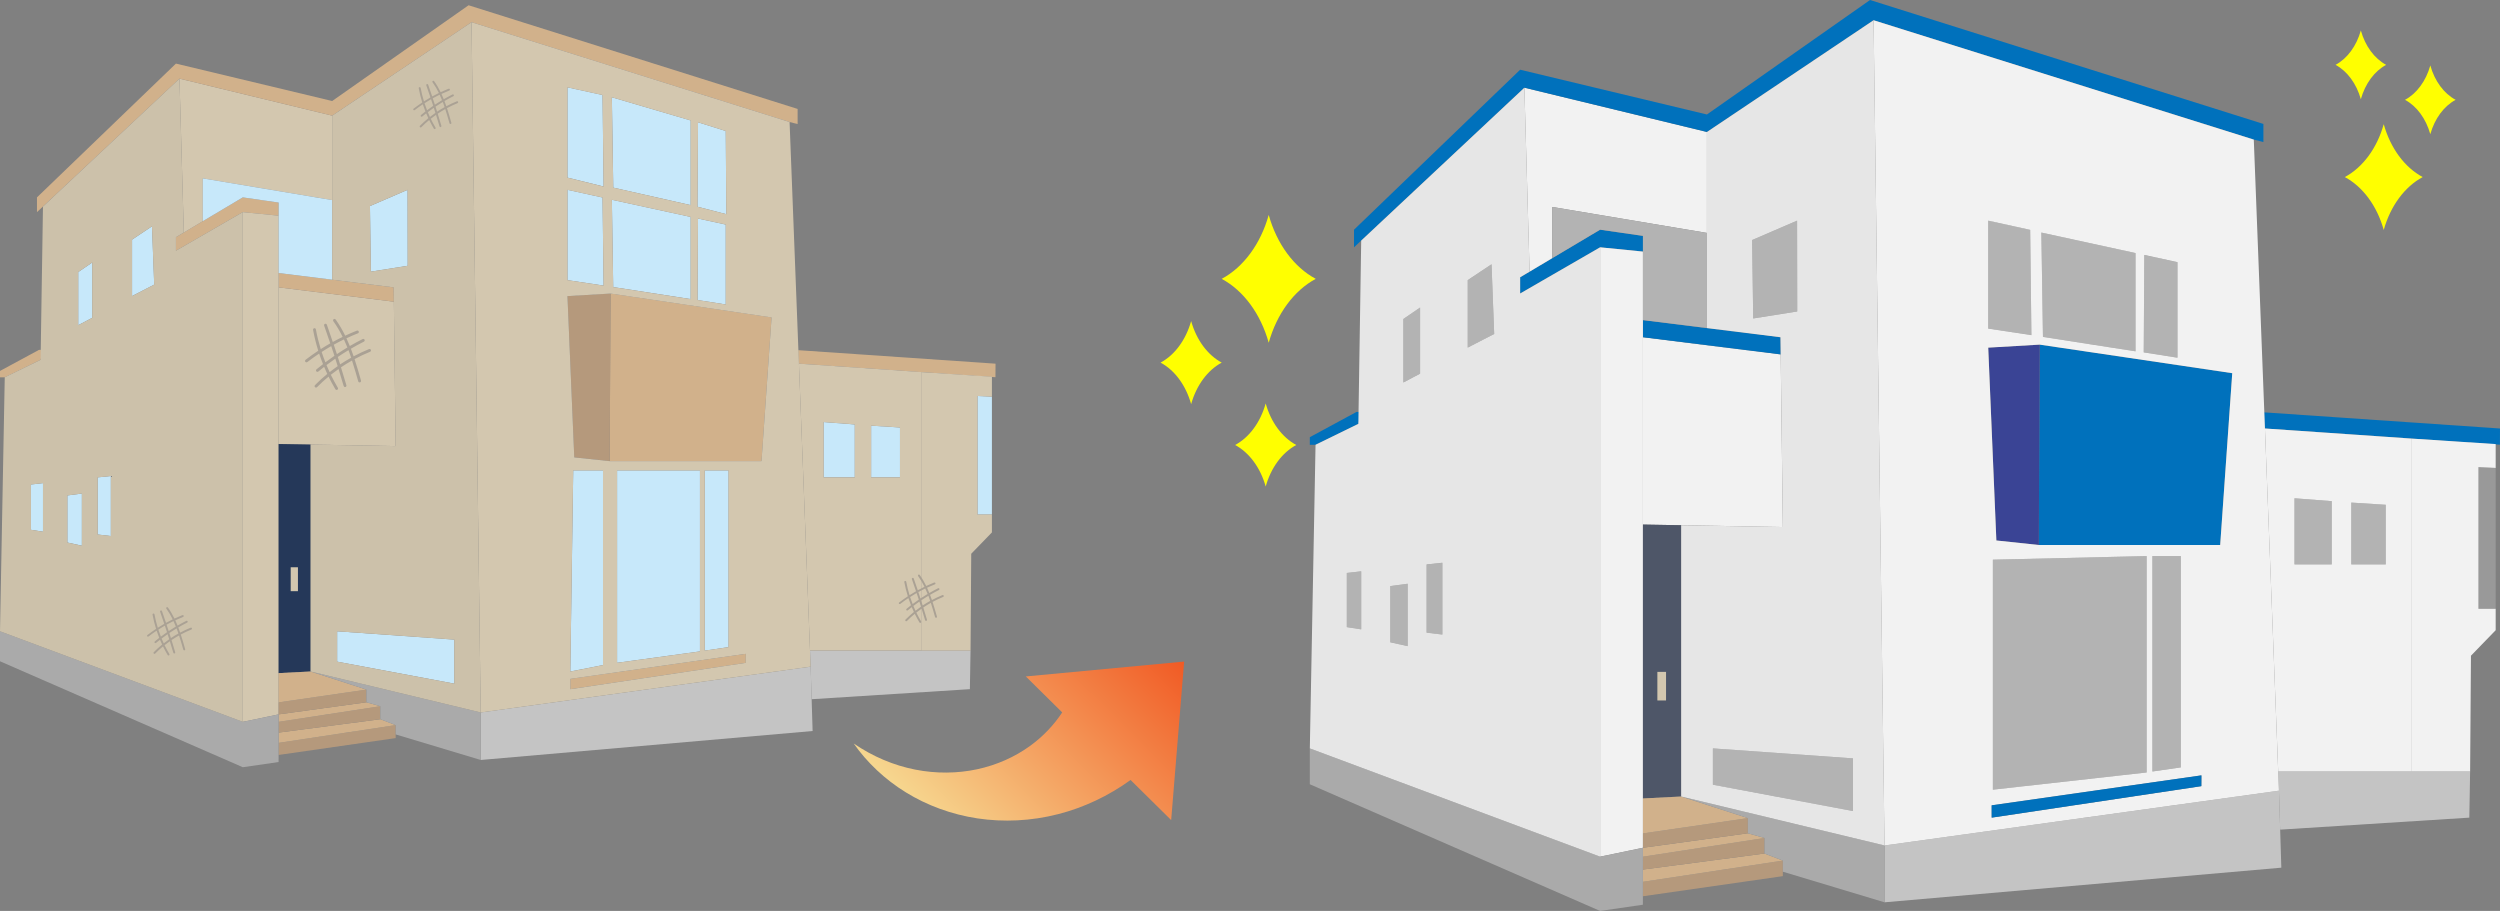
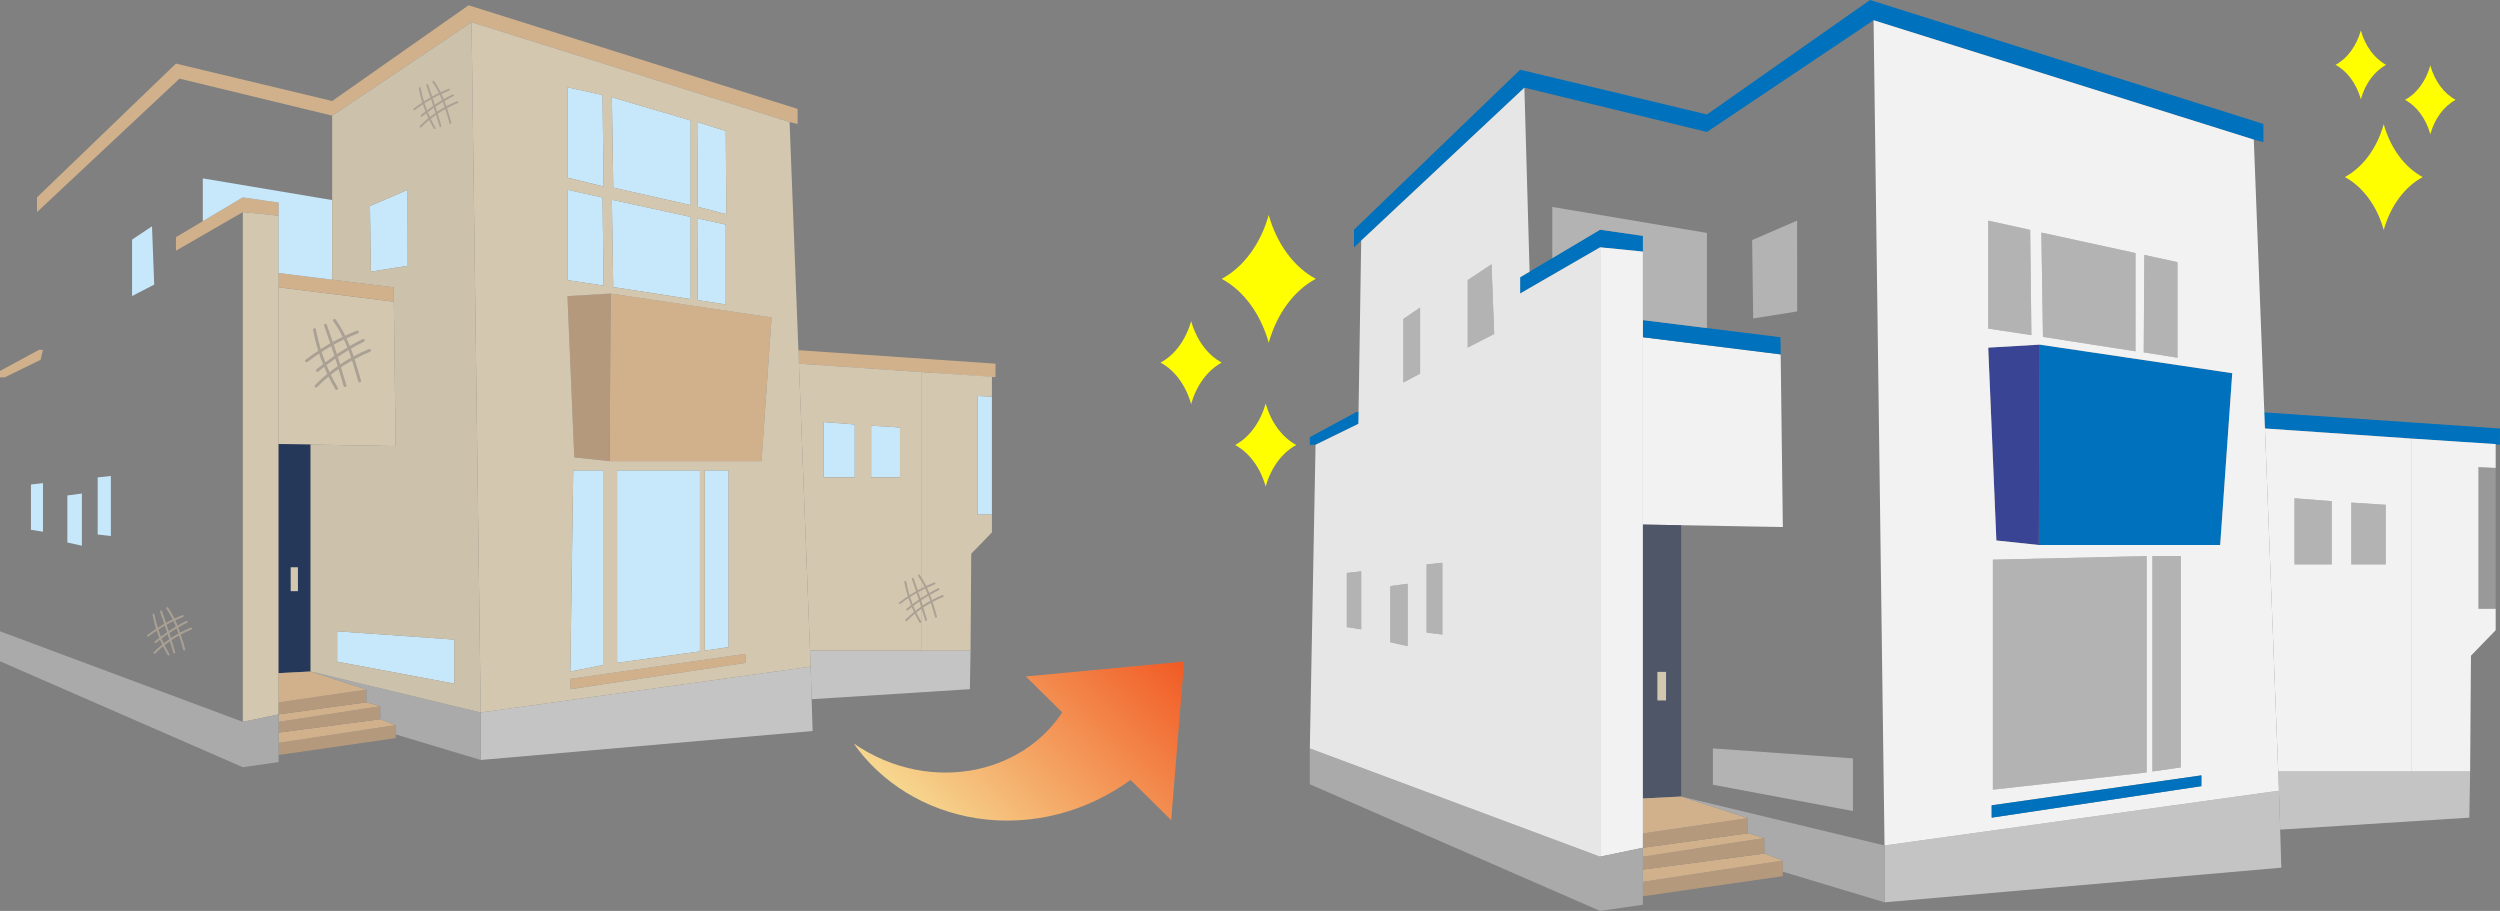
<svg xmlns="http://www.w3.org/2000/svg" id="b" width="931.31" height="339.35" viewBox="0 0 931.31 339.35">
  <rect x="0" y="0" width="931.31" height="339.35" fill="#808080" stroke="none" />
  <defs>
    <linearGradient id="d" x1="-145.52" y1="-917.36" x2="-36.27" y2="-917.36" gradientTransform="translate(-195.95 -433.95) rotate(-45.35) scale(1 -1)" gradientUnits="userSpaceOnUse">
      <stop offset="0" stop-color="#f6d78f" />
      <stop offset="1" stop-color="#f15a24" />
    </linearGradient>
  </defs>
  <g id="c">
    <g>
      <path d="M472.63,127.69c-3.01-10.8-9.41-19.47-17.52-23.81,8.11-4.34,14.51-13.01,17.52-23.81,3.01,10.8,9.41,19.47,17.52,23.81-8.11,4.34-14.51,13.01-17.52,23.81Z" fill="#ff0" />
      <path d="M443.73,150.56c-1.96-7.02-6.12-12.65-11.39-15.48,5.27-2.82,9.43-8.46,11.39-15.48,1.96,7.02,6.12,12.65,11.39,15.48-5.27,2.82-9.43,8.46-11.39,15.48Z" fill="#ff0" />
      <path d="M471.5,181.25c-1.96-7.02-6.12-12.65-11.39-15.48,5.27-2.82,9.43-8.46,11.39-15.48,1.96,7.02,6.12,12.65,11.39,15.48-5.27,2.82-9.43,8.46-11.39,15.48Z" fill="#ff0" />
    </g>
    <g>
      <path d="M888,85.67c-2.49-8.94-7.79-16.12-14.5-19.71,6.71-3.6,12.01-10.77,14.5-19.71,2.49,8.94,7.79,16.12,14.51,19.71-6.71,3.6-12.01,10.77-14.51,19.71Z" fill="#ff0" />
      <path d="M879.47,36.97c-1.62-5.81-5.07-10.48-9.43-12.81,4.36-2.34,7.81-7,9.43-12.81,1.62,5.81,5.07,10.48,9.43,12.81-4.36,2.34-7.81,7-9.43,12.81Z" fill="#ff0" />
      <path d="M905.35,50c-1.62-5.81-5.07-10.48-9.43-12.81,4.36-2.34,7.81-7,9.43-12.81,1.62,5.81,5.07,10.48,9.43,12.81-4.36,2.34-7.81,7-9.43,12.81Z" fill="#ff0" />
    </g>
    <g>
      <polygon points="103.8 107.05 146.72 112.39 147.39 166.18 103.8 165.41 103.8 107.05" fill="#d3c7af" />
      <polygon points="65.54 93.4 90.45 79.02 103.8 80.35 103.8 75.46 90.45 73.53 65.54 88.36 65.54 93.4" fill="#d1b18b" />
      <polygon points="103.8 101.71 103.8 107.05 146.72 112.39 146.65 107.05 103.8 101.71" fill="#d1b18b" />
      <polygon points="16.01 130.33 14.53 130.33 0 138.18 0 140.56 1.78 140.56 15.12 134.03 16.01 130.33" fill="#d1b18b" />
-       <polygon points="66.86 29.29 123.74 43.08 123.74 74.54 75.55 66.45 75.55 82.4 68.48 86.61 66.86 29.29" fill="#d3c7af" />
      <polygon points="103.8 266.12 90.45 268.9 90.45 79.02 103.8 80.35 103.8 266.12" fill="#d3c7af" />
      <polygon points="103.8 250.75 115.71 250.15 115.71 165.62 103.8 165.41 103.8 250.75" fill="#253859" />
      <polygon points="147.39 274.96 147.39 270.12 103.8 276.73 103.78 281.24 147.39 274.96" fill="#b5997c" />
      <polygon points="147.39 270.12 141.67 267.92 103.8 272.91 103.8 276.73 147.39 270.12" fill="#d1b18b" />
      <polygon points="141.67 263.08 103.8 268.9 103.8 272.91 141.67 267.92 141.67 263.08" fill="#b5997c" />
      <polygon points="141.67 263.08 136.49 261.62 103.8 266.12 103.8 268.9 141.67 263.08" fill="#d1b18b" />
      <polygon points="103.8 261.65 136.49 256.89 136.49 261.62 103.8 266.12 103.8 261.65" fill="#b5997c" />
      <polygon points="115.71 250.15 136.49 256.89 103.8 261.65 103.8 250.75 115.71 250.15" fill="#d1b18b" />
      <polygon points="13.77 73.53 65.54 23.69 123.74 37.63 174.56 1.96 297.13 40.58 297.13 46.22 294.14 45.46 175.66 8.27 123.74 43.08 66.86 29.29 13.77 79.02 13.77 73.53" fill="#d1b18b" />
      <polygon points="302.72 272.32 179.08 283.11 179.08 265.41 301.98 248.34 302.72 272.32" fill="#c4c4c4" />
      <polygon points="0 235.17 0 246.34 90.45 285.81 103.78 283.87 103.8 266.12 90.45 268.9 0 235.17" fill="#aaa" />
      <polygon points="179.08 283.11 147.39 273.58 147.39 270.12 141.67 267.92 141.67 263.08 136.49 261.62 136.49 256.89 115.71 250.15 179.08 265.41 179.08 283.11" fill="#aaa" />
      <rect x="108.29" y="211.32" width="2.7" height="8.91" fill="#d3c7af" />
      <g>
-         <polygon points="34.36 97.78 34.36 118.39 29.14 121.14 29.14 101.35 34.36 97.78" fill="#c7e8fa" />
        <polygon points="56.62 84.31 49.2 89.26 49.2 110.28 57.45 106.02 56.62 84.31" fill="#c7e8fa" />
        <polygon points="41.3 177.32 41.3 199.69 36.39 199.11 36.39 177.84 41.3 177.32" fill="#c7e8fa" />
        <polygon points="30.5 183.85 25.09 184.57 25.09 202.09 30.5 203.29 30.5 183.85" fill="#c7e8fa" />
        <polygon points="16.01 179.98 11.53 180.49 11.53 197.36 16.01 198.07 16.01 179.98" fill="#c7e8fa" />
      </g>
-       <path d="M65.54,93.4v-5.04l2.94-1.75-1.62-57.32L16.01,76.94l-.89,57.09-13.35,6.52L0,235.17l90.45,33.73V79.02l-24.91,14.38ZM16.01,198.07l-4.48-.71v-16.87l4.48-.51v18.09Zm14.48,5.23l-5.4-1.2v-17.52l5.4-.72v19.45Zm3.87-84.91l-5.22,2.75v-19.79l5.22-3.57v20.61Zm6.93,81.3l-4.9-.58v-21.27l4.9-.51v22.36Zm7.9-89.4v-21.02l7.42-4.95,.82,21.71-8.24,4.26Z" fill="#ccc1aa" />
      <polygon points="75.55 66.45 75.55 82.4 90.45 73.53 103.8 75.46 103.8 101.71 123.74 104.19 123.74 74.54 75.55 66.45" fill="#c7e8fa" />
      <polygon points="297.49 135.47 370.83 140.52 370.86 135.48 297.35 130.45 297.49 135.47" fill="#d1b18b" />
      <polygon points="361.55 242.36 361.3 256.73 302.36 260.47 301.98 248.34 301.75 242.36 361.55 242.36" fill="#c4c4c4" />
      <g>
        <polygon points="318.43 177.83 306.82 177.83 306.82 157.22 318.43 158.12 318.43 177.83" fill="#c7e8fa" />
        <polygon points="335.26 177.83 324.52 177.83 324.52 158.56 335.26 159.25 335.26 177.83" fill="#c7e8fa" />
      </g>
      <path d="M297.62,135.47l4.13,106.88h41.65v-103.73l-45.78-3.15Zm20.81,42.36h-11.61v-20.61l11.61,.89v19.71Zm16.83,0h-10.74v-19.27l10.74,.68v18.58Z" fill="#d3c7af" />
      <g>
        <polygon points="227.42 109.34 227.14 171.77 283.68 171.77 287.43 118.24 227.42 109.34" fill="#d1b18b" />
        <polygon points="277.8 246.92 212.47 256.73 212.46 252.89 277.82 243.56 277.8 246.92" fill="#d1b18b" />
        <polygon points="211.39 70.71 211.39 104.35 224.85 106.39 224.46 73.58 211.39 70.71" fill="#c7e8fa" />
        <polygon points="227.94 74.42 228.44 106.94 257.29 111.42 257.29 80.81 227.94 74.42" fill="#c7e8fa" />
        <polygon points="260.02 81.41 259.85 111.77 270.36 113.42 270.36 83.66 260.02 81.41" fill="#c7e8fa" />
        <polygon points="211.39 32.53 211.39 66.16 224.85 69.48 224.46 35.4 211.39 32.53" fill="#c7e8fa" />
        <polygon points="227.94 36.24 228.46 69.9 257.29 76.41 257.29 44.87 227.94 36.24" fill="#c7e8fa" />
        <polygon points="260.02 45.55 259.83 77.01 270.57 79.79 270.36 48.81 260.02 45.55" fill="#c7e8fa" />
        <polygon points="213.55 175.23 224.64 175.23 224.64 247.75 212.46 250.15 213.55 175.23" fill="#c7e8fa" />
        <polygon points="229.88 175.23 229.88 246.9 260.75 242.66 260.75 175.23 229.88 175.23" fill="#c7e8fa" />
        <polygon points="262.55 175.23 262.55 242.36 271.4 241.07 271.4 175.23 262.55 175.23" fill="#c7e8fa" />
        <polygon points="211.39 110.28 227.42 109.34 227.14 171.77 213.93 170.37 211.39 110.28" fill="#b5997c" />
      </g>
      <path d="M294.14,45.46L175.66,8.27l3.42,257.14,122.9-17.07-7.84-202.88Zm-34.12,.09l10.34,3.26,.21,30.98-10.74-2.77,.2-31.46Zm10.34,38.11v29.76l-10.52-1.65,.18-30.36,10.34,2.25Zm-13.08-38.78v31.54l-28.83-6.52-.52-33.66,29.34,8.64Zm0,35.94v30.61l-28.84-4.48-.5-32.52,29.34,6.39Zm-45.89-48.28l13.07,2.87,.39,34.09-13.46-3.32V32.53Zm0,38.18l13.07,2.87,.39,32.81-13.46-2.04v-33.63Zm66.4,176.21l-65.32,9.81v-3.84l65.35-9.33-.03,3.35Zm-65.34,3.23l1.09-74.92h11.09v72.52l-12.18,2.4Zm17.43-3.25v-71.67h30.87v67.43l-30.87,4.24Zm32.66-4.54v-67.13h8.85v65.84l-8.85,1.28Zm21.13-70.58h-56.53l-13.21-1.4-2.54-60.09,16.03-.94,60.01,8.9-3.75,53.53Z" fill="#d3c7af" />
      <g>
        <polygon points="151.84 70.71 137.82 76.76 138.16 101.19 151.88 99.01 151.84 70.71" fill="#c7e8fa" />
        <polygon points="169.24 238.27 169.24 254.68 125.6 246.48 125.6 235.17 169.24 238.27" fill="#c7e8fa" />
      </g>
      <path d="M175.66,8.27l-51.92,34.82v61.11l22.91,2.85,.74,59.13-31.68-.56v84.53l63.37,15.26-3.42-257.14Zm-37.5,92.92l-.33-24.43,14.01-6.05,.04,28.3-13.72,2.18Zm31.08,153.49l-43.65-8.2v-11.31l43.65,3.11v16.41Z" fill="#ccc1aa" />
      <polygon points="369.51 191.67 364.14 191.67 364.14 147.51 369.51 147.76 369.51 191.67" fill="#c7e8fa" />
      <polygon points="369.51 147.76 369.51 140.33 343.4 138.63 343.4 242.36 361.55 242.36 361.81 206.28 369.51 198.34 369.51 191.67 364.14 191.67 364.14 147.51 369.51 147.76" fill="#d3c7af" />
    </g>
    <path d="M441.12,246.45l-4.83,59.05-15.12-14.94c-8.28,5.99-17.52,10.31-26.95,12.72-10.1,2.6-20.4,3.05-30.1,1.59-9.71-1.47-18.81-4.85-26.67-9.7-7.87-4.84-14.46-11.14-19.43-18.2,7.13,4.89,14.99,8.17,22.88,9.72,7.89,1.57,15.81,1.44,23.11-.12,7.31-1.57,13.99-4.58,19.56-8.59,4.95-3.55,9.01-7.86,12.13-12.59l-13.56-13.4,58.98-5.54Z" fill="url(#d)" />
    <g>
      <polygon points="612.03 125.63 663.34 132.02 664.15 196.33 612.03 195.41 612.03 125.63" fill="#f2f2f2" />
      <polygon points="566.29 109.32 596.08 92.13 612.03 93.72 612.03 87.87 596.08 85.57 566.29 103.29 566.29 109.32" fill="#0071bc" />
      <polygon points="612.03 119.25 612.03 125.63 663.34 132.02 663.26 125.63 612.03 119.25" fill="#0071bc" />
      <polygon points="507.08 153.46 505.31 153.46 487.94 162.86 487.94 165.7 490.06 165.7 506.02 157.9 507.08 153.46" fill="#0071bc" />
-       <polygon points="567.87 32.67 635.87 49.16 635.87 86.77 578.26 77.1 578.26 96.17 569.81 101.2 567.87 32.67" fill="#f2f2f2" />
      <polygon points="612.03 315.81 596.08 319.13 596.08 92.13 612.03 93.72 612.03 315.81" fill="#f2f2f2" />
      <polygon points="612.03 297.44 626.27 296.72 626.27 195.66 612.03 195.41 612.03 297.44" fill="#4e5668" />
      <polygon points="664.15 326.38 664.15 320.59 612.03 328.49 612.01 333.88 664.15 326.38" fill="#b5997c" />
      <polygon points="664.15 320.59 657.31 317.96 612.03 323.93 612.03 328.49 664.15 320.59" fill="#d1b18b" />
      <polygon points="657.31 312.17 612.03 319.13 612.03 323.93 657.31 317.96 657.31 312.17" fill="#b5997c" />
      <polygon points="657.31 312.17 651.12 310.42 612.03 315.81 612.03 319.13 657.31 312.17" fill="#d1b18b" />
      <polygon points="612.03 310.46 651.12 304.77 651.12 310.42 612.03 315.81 612.03 310.46" fill="#b5997c" />
      <polygon points="626.27 296.72 651.12 304.77 612.03 310.46 612.03 297.44 626.27 296.72" fill="#d1b18b" />
      <polygon points="504.4 85.57 566.29 25.97 635.87 42.65 696.63 0 843.17 46.17 843.17 52.91 839.59 52 697.95 7.54 635.87 49.16 567.87 32.67 504.4 92.13 504.4 85.57" fill="#0071bc" />
      <polygon points="849.85 323.23 702.03 336.13 702.03 314.96 848.97 294.55 849.85 323.23" fill="#c4c4c4" />
      <polygon points="487.94 278.8 487.94 292.16 596.08 339.35 612.01 337.03 612.03 315.81 596.08 319.13 487.94 278.8" fill="#aaa" />
      <polygon points="702.03 336.13 664.15 324.73 664.15 320.59 657.31 317.96 657.31 312.17 651.12 310.42 651.12 304.77 626.27 296.72 702.03 314.96 702.03 336.13" fill="#aaa" />
      <rect x="617.41" y="250.29" width="3.23" height="10.65" fill="#d3c7af" />
      <g>
        <polygon points="529.02 114.55 529.02 139.19 522.78 142.48 522.78 118.82 529.02 114.55" fill="#b3b3b3" />
        <polygon points="555.63 98.45 546.76 104.37 546.76 129.5 556.62 124.41 555.63 98.45" fill="#b3b3b3" />
        <polygon points="537.31 209.65 537.31 236.39 531.45 235.69 531.45 210.27 537.31 209.65" fill="#b3b3b3" />
        <polygon points="524.4 217.45 517.94 218.31 517.94 239.26 524.4 240.7 524.4 217.45" fill="#b3b3b3" />
        <polygon points="507.08 212.83 501.72 213.43 501.72 233.61 507.08 234.45 507.08 212.83" fill="#b3b3b3" />
      </g>
      <path d="M566.29,109.32v-6.03l3.52-2.09-1.94-68.53-60.79,56.96-1.06,68.26-15.95,7.8-2.13,113.11,108.14,40.33V92.13l-29.78,17.2Zm-59.21,125.13l-5.36-.84v-20.17l5.36-.61v21.63Zm17.31,6.25l-6.46-1.43v-20.95l6.46-.86v23.25Zm4.63-101.51l-6.24,3.29v-23.65l6.24-4.27v24.64Zm8.29,97.19l-5.86-.69v-25.43l5.86-.62v26.73Zm9.45-106.89v-25.13l8.87-5.91,.99,25.95-9.86,5.09Z" fill="#e6e6e6" />
      <polygon points="578.26 77.1 578.26 96.17 596.08 85.57 612.03 87.87 612.03 119.25 635.87 122.22 635.87 86.77 578.26 77.1" fill="#b3b3b3" />
      <polygon points="843.6 159.61 931.28 165.65 931.31 159.63 843.43 153.61 843.6 159.61" fill="#0071bc" />
      <polygon points="920.18 287.4 919.88 304.59 849.41 309.06 848.97 294.55 848.69 287.4 920.18 287.4" fill="#c4c4c4" />
      <g>
        <polygon points="868.63 210.26 854.75 210.26 854.75 185.62 868.63 186.69 868.63 210.26" fill="#b3b3b3" />
        <polygon points="888.75 210.26 875.91 210.26 875.91 187.22 888.75 188.04 888.75 210.26" fill="#b3b3b3" />
      </g>
      <path d="M843.75,159.62l4.94,127.78h49.79v-124.01l-54.73-3.77Zm24.88,50.64h-13.88v-24.64l13.88,1.07v23.57Zm20.12,0h-12.84v-23.04l12.84,.82v22.22Z" fill="#f2f2f2" />
      <polygon points="759.83 128.38 759.49 203.02 827.08 203.02 831.57 139.02 759.83 128.38" fill="#0071bc" />
      <polygon points="740.67 82.19 740.67 122.4 756.76 124.85 756.29 85.62 740.67 82.19" fill="#b3b3b3" />
      <polygon points="760.45 86.63 761.05 125.51 795.53 130.87 795.53 94.27 760.45 86.63" fill="#b3b3b3" />
      <polygon points="798.8 94.98 798.59 131.27 811.16 133.25 811.16 97.67 798.8 94.98" fill="#b3b3b3" />
      <polygon points="740.67 36.54 740.67 76.76 756.76 80.73 756.29 39.97 740.67 36.54" fill="#dce6ef" />
      <polygon points="798.8 52.11 798.57 89.73 811.41 93.04 811.16 56 798.8 52.11" fill="#dce6ef" />
      <polygon points="742.39 208.49 742.39 294.17 799.67 287.76 799.67 207.15 742.39 208.49" fill="#b3b3b3" />
      <polygon points="801.82 207.15 801.82 287.4 812.41 285.87 812.41 207.15 801.82 207.15" fill="#b3b3b3" />
      <polygon points="740.67 129.5 759.83 128.38 759.49 203.02 743.7 201.34 740.67 129.5" fill="#3a4495" />
      <path d="M839.59,52L697.95,7.54l4.08,307.42,146.93-20.41-9.37-242.55Zm-28.43,45.67v35.58l-12.57-1.98,.21-36.3,12.36,2.69Zm-15.63-3.4v36.6l-34.48-5.36-.6-38.88,35.08,7.64Zm-54.87-12.07l15.63,3.43,.46,39.22-16.09-2.44v-40.21Zm79.39,210.66l-78.1,11.73v-4.59l78.13-11.15-.03,4.01Zm-77.66-84.37l57.28-1.34v80.61l-57.28,6.41m59.43-6.77v-80.25h10.59v78.72l-10.59,1.53Zm25.26-84.38h-67.59l-15.8-1.68-3.03-71.84,19.16-1.12,71.74,10.64-4.49,64Z" fill="#f2f2f2" />
      <g>
        <polygon points="669.46 82.19 652.71 89.42 653.11 118.63 669.51 116.02 669.46 82.19" fill="#b3b3b3" />
        <polygon points="690.27 282.52 690.27 302.13 638.09 292.33 638.09 278.8 690.27 282.52" fill="#b3b3b3" />
      </g>
-       <path d="M697.95,7.54l-62.07,41.63V122.22l27.39,3.41,.89,70.7-37.88-.66v101.05l75.76,18.24-4.08-307.42Zm-44.84,111.09l-.4-29.21,16.75-7.23,.05,33.83-16.4,2.61Zm37.16,183.5l-52.18-9.81v-13.52l52.18,3.72v19.61Z" fill="#e6e6e6" />
      <polygon points="929.7 226.8 923.28 226.8 923.28 174.01 929.7 174.31 929.7 226.8" fill="#999" />
      <polygon points="929.7 174.31 929.7 165.43 898.48 163.39 898.48 287.4 920.18 287.4 920.49 244.27 929.7 234.77 929.7 226.8 923.28 226.8 923.28 174.01 929.7 174.31" fill="#f2f2f2" />
      <polygon points="820.05 292.86 741.95 304.59 741.94 300 820.08 288.84 820.05 292.86" fill="#0071bc" />
    </g>
    <g>
      <path d="M334.89,224.89c.07,.09,.18,.14,.29,.14,.08,0,.16-.03,.22-.08,.97-.75,1.97-1.47,2.99-2.15,.3,.9,.63,1.79,.98,2.67-.56,.43-1.11,.87-1.65,1.33-.15,.13-.18,.36-.05,.51,.07,.09,.18,.13,.28,.13,.08,0,.17-.03,.23-.08,.48-.4,.97-.8,1.47-1.18,.25,.6,.52,1.2,.8,1.79-1.09,.89-2.13,1.84-3.12,2.84-.14,.14-.14,.37,0,.52,.07,.07,.16,.11,.26,.11s.19-.04,.26-.11c.93-.94,1.9-1.83,2.92-2.67,.54,1.09,1.11,2.16,1.74,3.21,.07,.11,.19,.18,.31,.18,.06,0,.13-.02,.19-.05,.17-.1,.23-.33,.13-.5-.64-1.08-1.23-2.18-1.78-3.3,.64-.51,1.29-.99,1.96-1.46,.44,1.44,.88,2.87,1.3,4.31,.05,.16,.19,.26,.35,.26,.03,0,.07,0,.1-.01,.19-.06,.3-.26,.25-.45-.44-1.51-.9-3.03-1.37-4.55,.91-.61,1.85-1.18,2.8-1.72,.57,1.76,1.08,3.53,1.58,5.29,.05,.16,.19,.27,.35,.27,.03,0,.07,0,.1-.01,.19-.05,.31-.26,.25-.45-.5-1.76-1.03-3.6-1.63-5.45,1.28-.69,2.6-1.32,3.94-1.86,.19-.08,.28-.29,.2-.48-.08-.19-.29-.28-.48-.2-1.33,.54-2.63,1.15-3.9,1.83-.22-.64-.45-1.29-.7-1.93,1.08-.63,2.19-1.24,3.31-1.8,.18-.09,.25-.31,.16-.49-.09-.18-.31-.25-.49-.16-1.1,.56-2.19,1.15-3.25,1.77-.27-.66-.55-1.32-.85-1.97,.96-.45,1.93-.87,2.91-1.26,.19-.07,.28-.29,.21-.47-.07-.19-.29-.28-.47-.21-1,.4-1.98,.83-2.96,1.28-.7-1.43-1.49-2.81-2.42-4.1-.12-.16-.35-.2-.51-.08-.16,.12-.2,.35-.08,.51,.91,1.26,1.68,2.6,2.36,3.98-.84,.41-1.67,.84-2.49,1.29-.49-1.47-.99-2.93-1.51-4.38-.07-.19-.28-.29-.47-.22-.19,.07-.29,.28-.22,.47,.53,1.49,1.04,2.99,1.54,4.5-.82,.47-1.62,.96-2.41,1.47-.5-1.64-.92-3.31-1.23-5.01-.04-.2-.23-.33-.43-.29-.2,.04-.33,.23-.29,.42,.33,1.8,.77,3.56,1.31,5.29-1.1,.73-2.17,1.49-3.21,2.29-.16,.12-.19,.35-.07,.51Zm10.67-3.63c-.9,.54-1.79,1.1-2.67,1.69-.26-.8-.52-1.59-.79-2.39,.85-.47,1.7-.92,2.57-1.34,.31,.67,.61,1.35,.88,2.04Zm-1.84,4.3c-.2-.63-.39-1.26-.59-1.89,.89-.6,1.79-1.18,2.71-1.73,.24,.63,.47,1.27,.68,1.91-.95,.53-1.89,1.09-2.8,1.7Zm-3.46,.17c.73-.56,1.48-1.1,2.23-1.63,.2,.63,.4,1.27,.6,1.9-.7,.48-1.38,.99-2.04,1.52-.28-.59-.54-1.19-.79-1.79Zm-1.23-3.32c.8-.52,1.61-1.01,2.43-1.49,.27,.82,.55,1.63,.81,2.45-.78,.53-1.54,1.08-2.29,1.65-.34-.86-.66-1.74-.95-2.62Z" fill="#aaa194" />
      <path d="M54.84,237.03c.07,.09,.18,.14,.29,.14,.08,0,.16-.02,.22-.08,.97-.75,1.97-1.47,2.99-2.15,.3,.9,.63,1.79,.98,2.67-.56,.43-1.11,.87-1.65,1.33-.15,.13-.18,.36-.05,.51,.07,.09,.18,.13,.28,.13,.08,0,.17-.03,.23-.08,.48-.4,.97-.8,1.47-1.18,.25,.6,.52,1.2,.8,1.79-1.09,.89-2.13,1.84-3.12,2.84-.14,.14-.14,.37,0,.52,.07,.07,.16,.11,.26,.11s.19-.04,.26-.11c.93-.94,1.9-1.83,2.92-2.67,.54,1.09,1.11,2.16,1.74,3.21,.07,.11,.19,.18,.31,.18,.06,0,.13-.02,.19-.05,.17-.1,.23-.33,.13-.5-.64-1.08-1.23-2.18-1.78-3.3,.64-.51,1.29-.99,1.96-1.46,.44,1.44,.88,2.87,1.3,4.31,.05,.16,.19,.26,.35,.26,.03,0,.07,0,.1-.01,.19-.06,.3-.26,.25-.45-.44-1.51-.9-3.03-1.37-4.55,.91-.61,1.85-1.18,2.8-1.72,.57,1.75,1.08,3.53,1.58,5.29,.05,.16,.19,.27,.35,.27,.03,0,.07,0,.1-.01,.19-.05,.31-.26,.25-.45-.5-1.76-1.03-3.6-1.63-5.45,1.28-.69,2.6-1.32,3.94-1.86,.19-.08,.28-.29,.2-.48-.08-.19-.29-.28-.48-.2-1.33,.54-2.63,1.15-3.9,1.83-.22-.64-.45-1.29-.7-1.93,1.08-.63,2.19-1.24,3.31-1.8,.18-.09,.25-.31,.16-.49-.09-.18-.31-.25-.49-.16-1.1,.56-2.19,1.15-3.25,1.77-.27-.66-.55-1.32-.85-1.97,.96-.45,1.93-.87,2.91-1.26,.19-.07,.28-.29,.21-.47-.07-.19-.29-.28-.47-.21-1,.4-1.98,.83-2.96,1.28-.7-1.43-1.49-2.81-2.42-4.1-.12-.16-.35-.2-.51-.08-.16,.12-.2,.35-.08,.51,.91,1.26,1.68,2.6,2.36,3.98-.84,.41-1.67,.84-2.49,1.29-.49-1.47-.99-2.93-1.51-4.38-.07-.19-.28-.29-.47-.22-.19,.07-.29,.28-.22,.47,.53,1.49,1.04,2.99,1.54,4.5-.82,.47-1.62,.96-2.41,1.47-.5-1.64-.92-3.31-1.23-5.01-.04-.2-.23-.33-.43-.29-.2,.04-.33,.23-.29,.42,.33,1.8,.77,3.56,1.31,5.29-1.1,.72-2.17,1.49-3.21,2.29-.16,.12-.19,.35-.07,.51Zm10.67-3.63c-.9,.54-1.79,1.1-2.67,1.69-.26-.8-.52-1.59-.79-2.39,.85-.47,1.7-.92,2.57-1.34,.31,.67,.61,1.35,.88,2.04Zm-1.84,4.3c-.2-.63-.39-1.26-.59-1.89,.89-.6,1.79-1.18,2.71-1.73,.24,.63,.47,1.27,.68,1.91-.95,.53-1.89,1.09-2.8,1.7Zm-3.46,.17c.73-.56,1.48-1.1,2.23-1.63,.2,.63,.4,1.27,.6,1.9-.7,.48-1.38,.99-2.04,1.52-.28-.59-.54-1.19-.79-1.79Zm-1.23-3.32c.8-.52,1.61-1.01,2.43-1.49,.27,.82,.55,1.63,.81,2.45-.78,.53-1.54,1.08-2.29,1.65-.34-.86-.66-1.74-.95-2.62Z" fill="#aaa194" />
      <path d="M154,40.94c.07,.09,.18,.14,.29,.14,.08,0,.16-.02,.22-.08,.97-.75,1.97-1.47,2.99-2.15,.3,.9,.63,1.79,.98,2.67-.56,.43-1.11,.87-1.65,1.33-.15,.13-.18,.36-.05,.51,.07,.09,.18,.13,.28,.13,.08,0,.17-.03,.23-.08,.48-.4,.97-.8,1.47-1.18,.25,.6,.52,1.2,.8,1.79-1.09,.89-2.13,1.84-3.12,2.84-.14,.14-.14,.37,0,.52,.07,.07,.16,.11,.26,.11s.19-.04,.26-.11c.93-.94,1.9-1.83,2.92-2.67,.54,1.09,1.11,2.16,1.74,3.21,.07,.11,.19,.18,.31,.18,.06,0,.13-.02,.19-.05,.17-.1,.23-.33,.13-.5-.64-1.08-1.23-2.18-1.78-3.3,.64-.51,1.29-.99,1.96-1.46,.44,1.44,.88,2.87,1.3,4.31,.05,.16,.19,.26,.35,.26,.03,0,.07,0,.1-.01,.19-.06,.3-.26,.25-.45-.44-1.51-.9-3.03-1.37-4.55,.91-.61,1.85-1.18,2.8-1.72,.57,1.76,1.08,3.53,1.58,5.29,.05,.16,.19,.27,.35,.27,.03,0,.07,0,.1-.01,.19-.05,.31-.26,.25-.45-.5-1.76-1.03-3.6-1.63-5.45,1.28-.69,2.6-1.32,3.94-1.86,.19-.08,.28-.29,.2-.48-.08-.19-.29-.28-.48-.2-1.33,.54-2.63,1.15-3.9,1.83-.22-.64-.45-1.29-.7-1.93,1.08-.63,2.19-1.24,3.31-1.8,.18-.09,.25-.31,.16-.49-.09-.18-.31-.25-.49-.16-1.1,.56-2.19,1.15-3.25,1.77-.27-.66-.55-1.32-.85-1.97,.96-.45,1.93-.87,2.91-1.26,.19-.07,.28-.29,.21-.47-.07-.19-.29-.28-.47-.21-1,.4-1.98,.83-2.96,1.28-.7-1.43-1.49-2.81-2.42-4.1-.12-.16-.35-.2-.51-.08-.16,.12-.2,.35-.08,.51,.91,1.26,1.68,2.6,2.36,3.98-.84,.41-1.67,.84-2.49,1.29-.49-1.47-.99-2.93-1.51-4.38-.07-.19-.28-.29-.47-.22-.19,.07-.29,.28-.22,.47,.53,1.49,1.04,2.99,1.54,4.5-.82,.47-1.62,.96-2.41,1.47-.5-1.64-.92-3.31-1.23-5.01-.04-.2-.23-.33-.43-.29-.2,.04-.33,.23-.29,.42,.33,1.8,.77,3.56,1.31,5.29-1.1,.72-2.17,1.49-3.21,2.29-.16,.12-.19,.35-.07,.51Zm10.67-3.63c-.9,.54-1.79,1.1-2.67,1.69-.26-.8-.52-1.59-.79-2.39,.85-.47,1.7-.92,2.57-1.34,.31,.67,.61,1.35,.88,2.04Zm-1.84,4.3c-.2-.63-.39-1.26-.59-1.89,.89-.6,1.79-1.18,2.71-1.73,.24,.63,.47,1.27,.68,1.91-.95,.53-1.89,1.09-2.8,1.7Zm-3.46,.17c.73-.56,1.48-1.1,2.23-1.63,.2,.63,.4,1.27,.6,1.9-.7,.48-1.38,.99-2.04,1.52-.28-.59-.54-1.19-.79-1.79Zm-1.23-3.32c.8-.52,1.61-1.01,2.43-1.49,.27,.82,.55,1.63,.81,2.45-.78,.53-1.54,1.08-2.29,1.65-.34-.86-.66-1.74-.95-2.62Z" fill="#aaa194" />
      <path d="M113.75,134.77c.11,.14,.26,.21,.42,.21,.12,0,.23-.04,.33-.11,1.43-1.1,2.89-2.15,4.39-3.15,.44,1.32,.92,2.63,1.44,3.92-.82,.64-1.63,1.28-2.43,1.95-.23,.19-.26,.53-.07,.75,.11,.13,.26,.19,.41,.19,.12,0,.24-.04,.34-.12,.71-.59,1.43-1.17,2.16-1.74,.37,.88,.76,1.76,1.17,2.63-1.6,1.31-3.13,2.7-4.57,4.17-.21,.21-.21,.55,0,.76,.1,.1,.24,.15,.38,.15s.28-.05,.38-.16c1.36-1.38,2.79-2.68,4.29-3.92,.79,1.6,1.63,3.17,2.55,4.71,.1,.17,.28,.26,.46,.26,.09,0,.19-.02,.27-.08,.25-.15,.34-.48,.19-.73-.94-1.58-1.81-3.2-2.62-4.84,.93-.74,1.89-1.46,2.87-2.15,.65,2.11,1.29,4.22,1.91,6.33,.07,.23,.28,.39,.51,.39,.05,0,.1,0,.15-.02,.28-.08,.45-.38,.36-.66-.65-2.22-1.33-4.45-2.02-6.67,1.33-.9,2.71-1.74,4.11-2.53,.84,2.58,1.58,5.18,2.32,7.76,.07,.24,.28,.39,.52,.39,.05,0,.1,0,.15-.02,.28-.08,.45-.38,.37-.66-.73-2.58-1.51-5.29-2.4-8,1.88-1.02,3.81-1.93,5.78-2.73,.27-.11,.41-.42,.3-.7-.11-.27-.42-.41-.7-.3-1.95,.79-3.86,1.69-5.73,2.69-.32-.95-.66-1.89-1.02-2.83,1.59-.93,3.21-1.82,4.85-2.64,.26-.13,.37-.46,.24-.72-.13-.26-.46-.37-.72-.24-1.62,.82-3.21,1.68-4.78,2.6-.39-.97-.81-1.94-1.25-2.89,1.41-.66,2.83-1.28,4.28-1.85,.28-.11,.41-.42,.3-.7-.11-.28-.42-.41-.7-.3-1.47,.58-2.91,1.21-4.34,1.88-1.03-2.09-2.19-4.12-3.56-6.02-.17-.24-.51-.29-.75-.12-.24,.17-.29,.51-.12,.75,1.34,1.85,2.47,3.81,3.46,5.84-1.24,.6-2.46,1.24-3.66,1.9-.72-2.15-1.46-4.3-2.21-6.44-.1-.28-.41-.42-.68-.33-.28,.1-.43,.4-.33,.68,.77,2.19,1.53,4.39,2.27,6.6-1.2,.68-2.38,1.41-3.54,2.15-.74-2.41-1.35-4.86-1.8-7.36-.05-.29-.34-.49-.62-.43-.29,.05-.48,.33-.43,.62,.48,2.64,1.13,5.23,1.92,7.77-1.61,1.06-3.18,2.18-4.71,3.37-.23,.18-.28,.52-.1,.75Zm15.66-5.33c-1.32,.79-2.63,1.62-3.91,2.48-.38-1.17-.77-2.34-1.16-3.51,1.24-.69,2.5-1.35,3.78-1.96,.46,.98,.89,1.98,1.29,2.99Zm-2.7,6.31c-.29-.92-.58-1.85-.87-2.77,1.3-.88,2.63-1.73,3.98-2.54,.35,.93,.68,1.87,1,2.81-1.4,.78-2.78,1.6-4.11,2.49Zm-5.08,.25c1.08-.82,2.17-1.62,3.28-2.39,.3,.93,.59,1.86,.88,2.79-1.02,.71-2.02,1.45-3,2.23-.41-.87-.79-1.74-1.16-2.62Zm-1.81-4.88c1.17-.76,2.36-1.49,3.57-2.18,.4,1.2,.8,2.4,1.19,3.6-1.14,.78-2.26,1.59-3.36,2.43-.5-1.27-.98-2.55-1.4-3.85Z" fill="#aaa194" />
    </g>
  </g>
</svg>